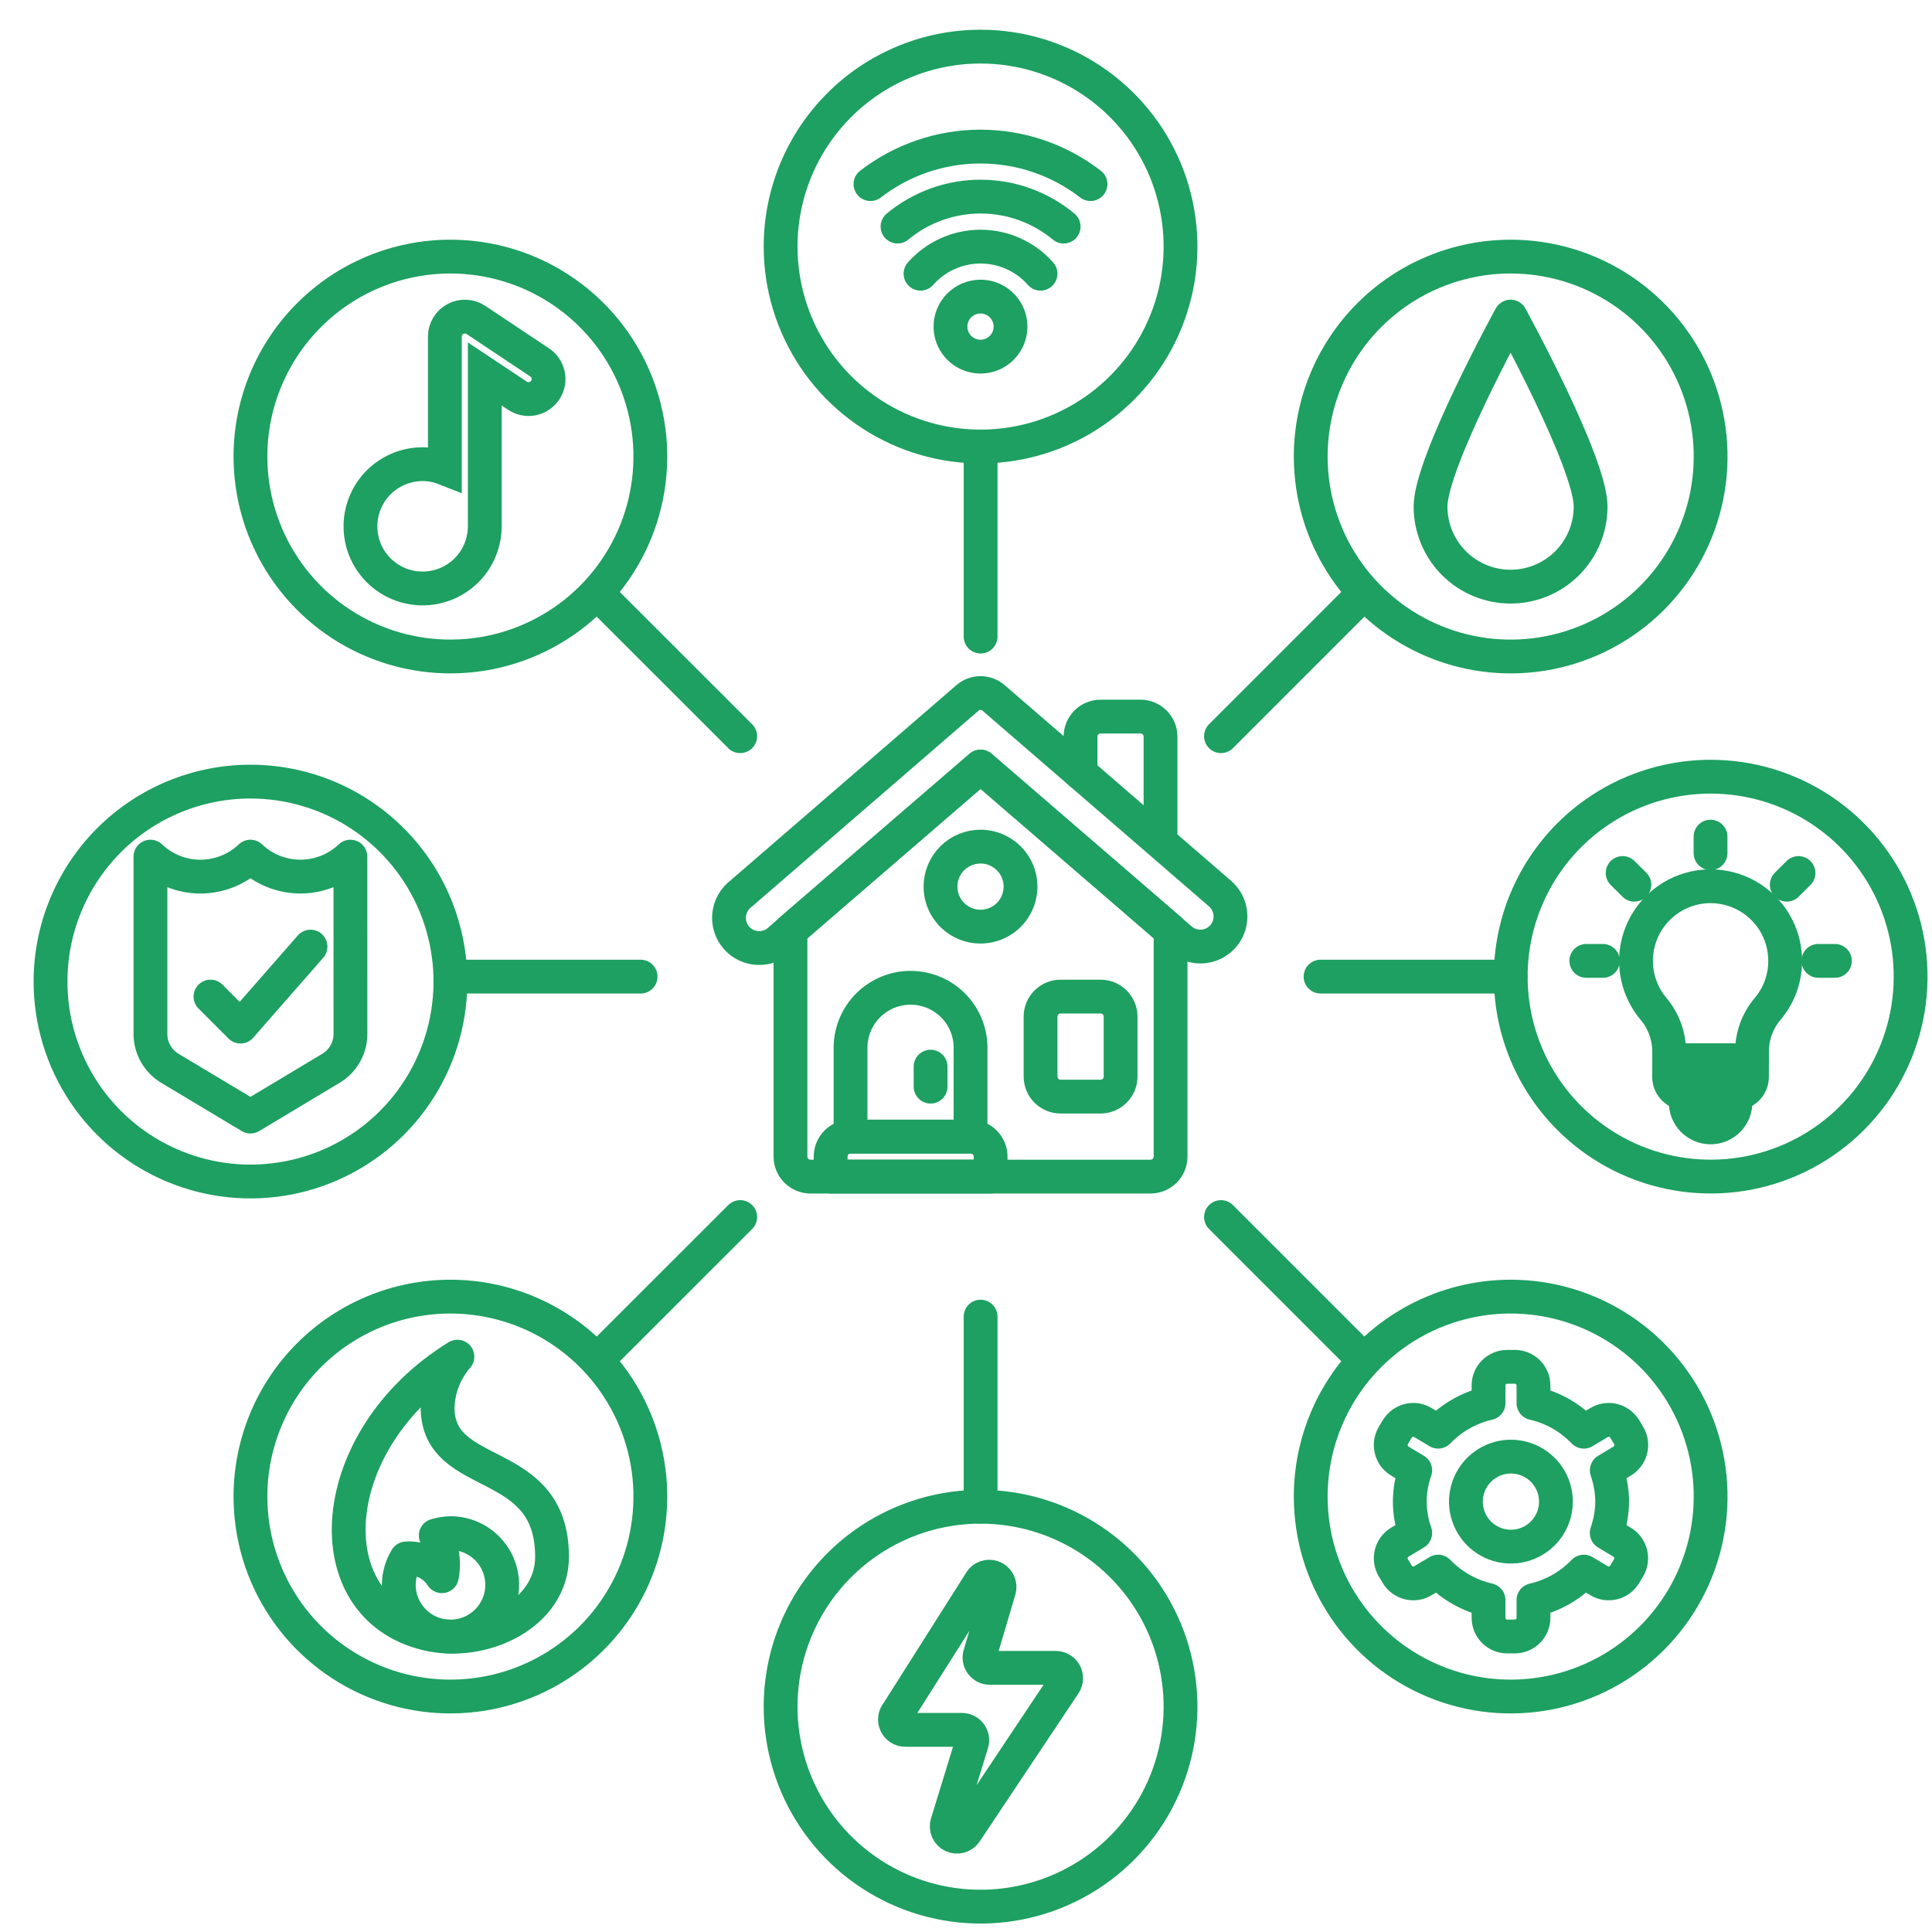
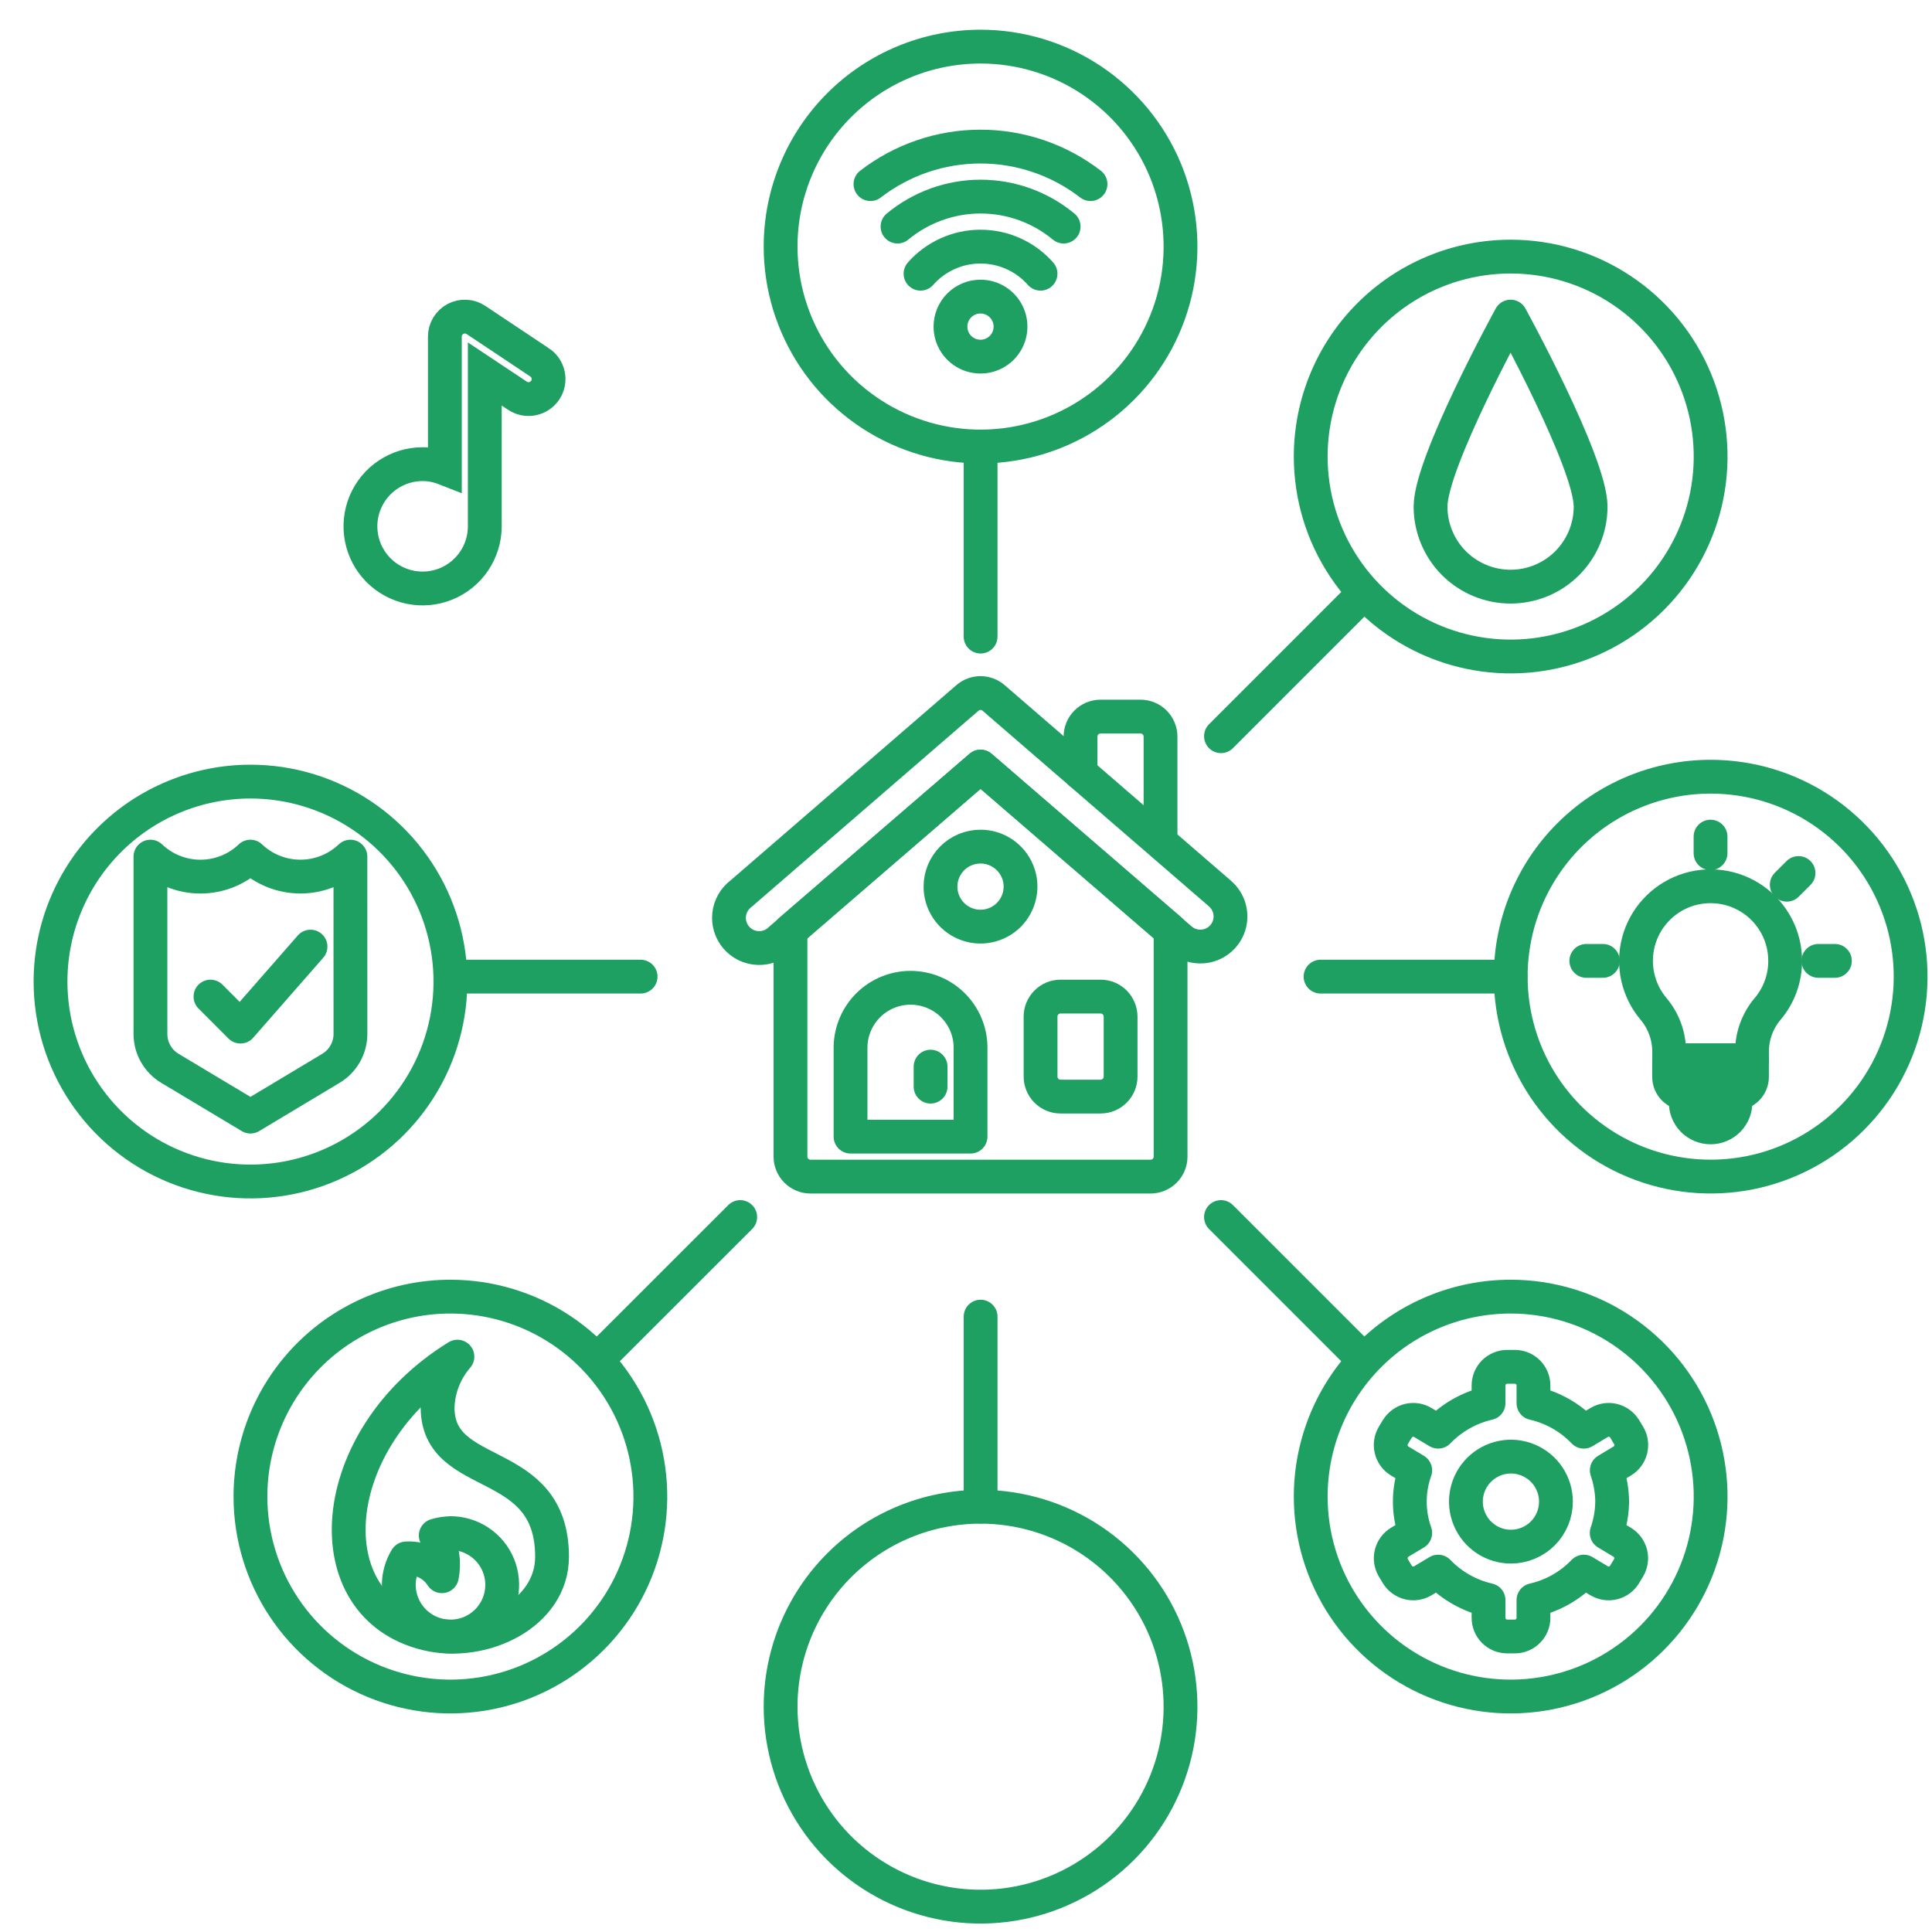
<svg xmlns="http://www.w3.org/2000/svg" width="54" height="54" viewBox="0 0 54 54" fill="none">
  <path d="M42.224 7.172C43.329 7.172 44.41 7.5 45.328 8.114C46.248 8.728 46.964 9.601 47.387 10.622C47.81 11.643 47.921 12.767 47.705 13.851C47.489 14.935 46.957 15.931 46.175 16.713C45.394 17.494 44.398 18.026 43.314 18.242C42.23 18.458 41.106 18.347 40.085 17.924C39.064 17.501 38.191 16.785 37.577 15.866C36.962 14.947 36.635 13.866 36.635 12.761C36.635 11.278 37.224 9.857 38.272 8.809C39.32 7.761 40.741 7.172 42.224 7.172V7.172Z" stroke="#1DA061" stroke-width="0.945" stroke-linecap="round" stroke-linejoin="round" />
  <path d="M47.813 21.709C48.919 21.709 49.999 22.036 50.918 22.65C51.837 23.265 52.554 24.137 52.977 25.159C53.4 26.18 53.511 27.303 53.295 28.388C53.079 29.472 52.547 30.468 51.765 31.249C50.984 32.031 49.988 32.563 48.904 32.779C47.82 32.994 46.696 32.884 45.675 32.461C44.653 32.038 43.781 31.321 43.166 30.402C42.552 29.483 42.225 28.403 42.225 27.297C42.225 25.815 42.813 24.393 43.861 23.345C44.91 22.297 46.331 21.709 47.813 21.709V21.709Z" stroke="#1DA061" stroke-width="0.945" stroke-linecap="round" stroke-linejoin="round" />
-   <path d="M12.589 7.172C13.694 7.172 14.775 7.499 15.694 8.114C16.613 8.728 17.329 9.6 17.752 10.622C18.175 11.643 18.286 12.767 18.07 13.851C17.855 14.935 17.322 15.931 16.541 16.712C15.759 17.494 14.763 18.026 13.679 18.242C12.595 18.457 11.471 18.347 10.45 17.924C9.429 17.501 8.556 16.785 7.942 15.865C7.328 14.946 7 13.866 7 12.76C7 11.278 7.589 9.857 8.637 8.809C9.685 7.76 11.107 7.172 12.589 7.172V7.172Z" stroke="#1DA061" stroke-width="0.945" stroke-linecap="round" stroke-linejoin="round" />
  <path d="M7.001 21.846C8.106 21.846 9.187 22.174 10.106 22.788C11.025 23.402 11.741 24.275 12.164 25.296C12.587 26.317 12.698 27.441 12.482 28.525C12.267 29.609 11.734 30.605 10.953 31.387C10.171 32.169 9.175 32.701 8.091 32.916C7.007 33.132 5.883 33.021 4.862 32.598C3.841 32.175 2.968 31.459 2.354 30.54C1.74 29.621 1.412 28.54 1.412 27.435C1.412 25.953 2.001 24.531 3.049 23.483C4.097 22.435 5.519 21.846 7.001 21.846V21.846Z" stroke="#1DA061" stroke-width="0.945" stroke-linecap="round" stroke-linejoin="round" />
  <path d="M27.407 1.303C28.512 1.303 29.593 1.631 30.512 2.245C31.431 2.859 32.148 3.732 32.571 4.753C32.993 5.774 33.104 6.898 32.889 7.982C32.673 9.066 32.141 10.062 31.359 10.843C30.577 11.625 29.582 12.157 28.497 12.373C27.413 12.589 26.29 12.478 25.268 12.055C24.247 11.632 23.374 10.916 22.76 9.997C22.146 9.077 21.818 7.997 21.818 6.892C21.818 5.409 22.407 3.988 23.455 2.94C24.503 1.892 25.925 1.303 27.407 1.303V1.303Z" stroke="#1DA061" stroke-width="0.945" stroke-linecap="round" stroke-linejoin="round" />
  <path d="M42.224 36.241C43.329 36.241 44.41 36.569 45.328 37.183C46.248 37.797 46.964 38.67 47.387 39.691C47.81 40.712 47.921 41.836 47.705 42.92C47.489 44.004 46.957 45 46.175 45.782C45.394 46.563 44.398 47.096 43.314 47.311C42.23 47.527 41.106 47.416 40.085 46.993C39.064 46.57 38.191 45.854 37.577 44.935C36.962 44.016 36.635 42.935 36.635 41.83C36.635 40.347 37.224 38.926 38.272 37.878C39.32 36.83 40.741 36.241 42.224 36.241V36.241Z" stroke="#1DA061" stroke-width="0.945" stroke-linecap="round" stroke-linejoin="round" />
  <path d="M12.589 36.241C13.694 36.241 14.775 36.569 15.694 37.183C16.613 37.797 17.329 38.67 17.752 39.691C18.175 40.712 18.286 41.836 18.07 42.92C17.855 44.005 17.322 45 16.541 45.782C15.759 46.563 14.763 47.096 13.679 47.311C12.595 47.527 11.471 47.416 10.45 46.993C9.429 46.57 8.556 45.854 7.942 44.935C7.328 44.016 7 42.935 7 41.83C7 40.348 7.589 38.926 8.637 37.878C9.685 36.83 11.107 36.241 12.589 36.241V36.241Z" stroke="#1DA061" stroke-width="0.945" stroke-linecap="round" stroke-linejoin="round" />
  <path d="M27.407 42.114C28.512 42.114 29.593 42.442 30.512 43.056C31.431 43.67 32.148 44.543 32.571 45.564C32.993 46.585 33.104 47.709 32.889 48.793C32.673 49.877 32.141 50.873 31.359 51.655C30.577 52.436 29.582 52.969 28.497 53.184C27.413 53.4 26.29 53.289 25.268 52.866C24.247 52.443 23.374 51.727 22.76 50.808C22.146 49.889 21.818 48.808 21.818 47.703C21.818 46.221 22.407 44.799 23.455 43.751C24.503 42.703 25.925 42.114 27.407 42.114Z" stroke="#1DA061" stroke-width="0.945" stroke-linecap="round" stroke-linejoin="round" />
  <path d="M24.33 5.146C25.211 4.466 26.292 4.097 27.405 4.097C28.518 4.097 29.6 4.466 30.48 5.146" stroke="#1DA061" stroke-width="0.945" stroke-linecap="round" stroke-linejoin="round" />
  <path d="M25.086 6.333C25.738 5.792 26.56 5.495 27.408 5.495C28.256 5.495 29.077 5.792 29.729 6.333" stroke="#1DA061" stroke-width="0.945" stroke-linecap="round" stroke-linejoin="round" />
  <path d="M25.729 7.65C25.938 7.412 26.197 7.221 26.486 7.091C26.775 6.96 27.088 6.893 27.406 6.893C27.723 6.893 28.037 6.96 28.326 7.091C28.615 7.221 28.873 7.412 29.083 7.65" stroke="#1DA061" stroke-width="0.945" stroke-linecap="round" stroke-linejoin="round" />
  <path d="M32.437 23.291V20.589C32.437 20.44 32.378 20.298 32.273 20.193C32.168 20.088 32.026 20.029 31.878 20.029H30.76C30.612 20.029 30.47 20.088 30.365 20.193C30.26 20.298 30.201 20.44 30.201 20.589V21.606" stroke="#1DA061" stroke-width="0.945" stroke-linecap="round" stroke-linejoin="round" />
  <path d="M27.406 21.426L22.094 26.006V32.328C22.094 32.401 22.108 32.474 22.137 32.542C22.165 32.61 22.206 32.671 22.258 32.723C22.31 32.775 22.372 32.816 22.44 32.844C22.508 32.872 22.581 32.887 22.654 32.887H32.159C32.307 32.886 32.449 32.827 32.554 32.723C32.659 32.618 32.718 32.476 32.718 32.328V26.006L27.406 21.426Z" stroke="#1DA061" stroke-width="0.945" stroke-linecap="round" stroke-linejoin="round" />
-   <path d="M27.688 32.886H23.217V32.327C23.217 32.254 23.231 32.181 23.259 32.113C23.287 32.045 23.328 31.983 23.38 31.932C23.432 31.88 23.493 31.838 23.561 31.81C23.629 31.782 23.702 31.768 23.775 31.768H27.129C27.202 31.768 27.275 31.782 27.343 31.81C27.411 31.838 27.472 31.88 27.524 31.932C27.576 31.983 27.617 32.045 27.645 32.113C27.674 32.181 27.688 32.254 27.688 32.327V32.886Z" stroke="#1DA061" stroke-width="0.945" stroke-linecap="round" stroke-linejoin="round" />
  <path d="M27.127 31.769H23.773V29.253C23.782 28.814 23.963 28.396 24.276 28.088C24.59 27.781 25.011 27.609 25.45 27.609C25.89 27.609 26.311 27.781 26.625 28.088C26.938 28.396 27.119 28.814 27.127 29.253V31.769Z" stroke="#1DA061" stroke-width="0.945" stroke-linecap="round" stroke-linejoin="round" />
  <path d="M26.01 30.372V29.813" stroke="#1DA061" stroke-width="0.945" stroke-linecap="round" stroke-linejoin="round" />
  <path d="M27.406 23.663C27.627 23.663 27.844 23.729 28.027 23.852C28.211 23.975 28.355 24.15 28.439 24.354C28.524 24.558 28.546 24.783 28.502 25C28.459 25.217 28.352 25.416 28.196 25.573C28.039 25.729 27.84 25.835 27.623 25.878C27.406 25.922 27.181 25.899 26.977 25.814C26.773 25.73 26.598 25.586 26.475 25.402C26.352 25.218 26.287 25.002 26.287 24.781C26.287 24.634 26.316 24.488 26.372 24.353C26.428 24.217 26.511 24.094 26.615 23.99C26.719 23.886 26.842 23.804 26.978 23.748C27.114 23.692 27.259 23.663 27.406 23.663V23.663Z" stroke="#1DA061" stroke-width="0.945" stroke-linecap="round" stroke-linejoin="round" />
  <path d="M31.321 30.092C31.321 30.165 31.306 30.238 31.278 30.305C31.25 30.373 31.209 30.435 31.157 30.486C31.105 30.538 31.043 30.579 30.975 30.608C30.907 30.636 30.835 30.65 30.761 30.65H29.643C29.57 30.65 29.497 30.636 29.43 30.608C29.362 30.58 29.3 30.539 29.248 30.487C29.196 30.435 29.155 30.373 29.127 30.305C29.099 30.238 29.084 30.165 29.084 30.092V28.415C29.084 28.341 29.098 28.269 29.126 28.201C29.154 28.133 29.196 28.071 29.248 28.019C29.3 27.967 29.361 27.925 29.429 27.897C29.497 27.869 29.57 27.855 29.643 27.855H30.761C30.835 27.855 30.908 27.869 30.976 27.897C31.044 27.925 31.105 27.967 31.157 28.019C31.209 28.071 31.25 28.133 31.278 28.201C31.306 28.269 31.321 28.341 31.321 28.415V30.092Z" stroke="#1DA061" stroke-width="0.945" stroke-linecap="round" stroke-linejoin="round" />
  <path d="M34.101 24.977L27.771 19.507C27.669 19.419 27.54 19.371 27.406 19.371C27.272 19.371 27.143 19.419 27.041 19.507L20.714 24.977C20.621 25.047 20.543 25.135 20.486 25.236C20.428 25.337 20.392 25.448 20.38 25.564C20.367 25.679 20.379 25.796 20.414 25.907C20.448 26.018 20.506 26.12 20.582 26.208C20.658 26.296 20.752 26.367 20.856 26.417C20.961 26.466 21.075 26.494 21.191 26.498C21.307 26.502 21.423 26.482 21.531 26.439C21.639 26.397 21.737 26.332 21.819 26.25L27.408 21.426L32.996 26.25C33.081 26.323 33.178 26.379 33.284 26.414C33.39 26.449 33.501 26.463 33.613 26.454C33.779 26.442 33.937 26.381 34.069 26.278C34.2 26.176 34.298 26.037 34.35 25.879C34.402 25.721 34.406 25.55 34.362 25.39C34.317 25.23 34.226 25.086 34.1 24.977H34.101Z" stroke="#1DA061" stroke-width="0.945" stroke-linecap="round" stroke-linejoin="round" />
  <path d="M27.408 12.483V17.793" stroke="#1DA061" stroke-width="0.945" stroke-linecap="round" stroke-linejoin="round" />
  <path d="M37.882 16.821L34.127 20.577" stroke="#1DA061" stroke-width="0.945" stroke-linecap="round" stroke-linejoin="round" />
  <path d="M42.221 27.297H36.91" stroke="#1DA061" stroke-width="0.945" stroke-linecap="round" stroke-linejoin="round" />
  <path d="M37.882 37.772L34.127 34.017" stroke="#1DA061" stroke-width="0.945" stroke-linecap="round" stroke-linejoin="round" />
  <path d="M27.408 42.111V36.8" stroke="#1DA061" stroke-width="0.945" stroke-linecap="round" stroke-linejoin="round" />
  <path d="M16.932 37.772L20.689 34.017" stroke="#1DA061" stroke-width="0.945" stroke-linecap="round" stroke-linejoin="round" />
  <path d="M12.594 27.297H17.905" stroke="#1DA061" stroke-width="0.945" stroke-linecap="round" stroke-linejoin="round" />
-   <path d="M16.932 16.822L20.689 20.577" stroke="#1DA061" stroke-width="0.945" stroke-linecap="round" stroke-linejoin="round" />
  <path d="M49.896 26.857C49.896 26.522 49.816 26.191 49.661 25.894C49.506 25.596 49.282 25.34 49.007 25.148C48.732 24.956 48.415 24.832 48.083 24.789C47.75 24.745 47.412 24.782 47.097 24.897C46.782 25.012 46.499 25.201 46.273 25.449C46.046 25.697 45.883 25.995 45.797 26.319C45.711 26.643 45.704 26.983 45.777 27.311C45.85 27.638 46.001 27.943 46.217 28.199C46.499 28.533 46.653 28.956 46.654 29.393V29.637H48.969V29.394C48.969 28.957 49.123 28.534 49.405 28.2C49.723 27.825 49.897 27.349 49.896 26.857V26.857Z" stroke="#1DA061" stroke-width="0.945" stroke-linecap="round" stroke-linejoin="round" />
  <path d="M48.504 30.563H47.115C46.992 30.563 46.875 30.514 46.788 30.427C46.701 30.341 46.652 30.223 46.652 30.1V29.637H48.968V30.101C48.968 30.162 48.956 30.222 48.932 30.278C48.909 30.334 48.875 30.385 48.832 30.428C48.788 30.471 48.737 30.505 48.681 30.528C48.625 30.552 48.565 30.564 48.504 30.563V30.563Z" stroke="#1DA061" stroke-width="0.945" stroke-linecap="round" stroke-linejoin="round" />
  <path d="M48.506 30.795C48.509 30.888 48.493 30.98 48.46 31.067C48.426 31.154 48.375 31.233 48.311 31.3C48.246 31.366 48.168 31.42 48.083 31.456C47.997 31.492 47.905 31.511 47.812 31.511C47.719 31.511 47.627 31.492 47.541 31.456C47.456 31.42 47.378 31.366 47.313 31.3C47.248 31.233 47.198 31.154 47.164 31.067C47.13 30.98 47.115 30.888 47.117 30.795V30.564H48.506V30.795Z" stroke="#1DA061" stroke-width="0.945" stroke-linecap="round" stroke-linejoin="round" />
  <path d="M47.81 23.847V23.384" stroke="#1DA061" stroke-width="0.945" stroke-linecap="round" stroke-linejoin="round" />
  <path d="M49.941 24.728L50.269 24.401" stroke="#1DA061" stroke-width="0.945" stroke-linecap="round" stroke-linejoin="round" />
  <path d="M50.824 26.857H51.286" stroke="#1DA061" stroke-width="0.945" stroke-linecap="round" stroke-linejoin="round" />
-   <path d="M45.682 24.728L45.353 24.401" stroke="#1DA061" stroke-width="0.945" stroke-linecap="round" stroke-linejoin="round" />
  <path d="M44.801 26.857H44.338" stroke="#1DA061" stroke-width="0.945" stroke-linecap="round" stroke-linejoin="round" />
  <path d="M45.061 41.971C45.058 41.673 45.007 41.378 44.91 41.096L45.342 40.836C45.46 40.765 45.545 40.65 45.579 40.516C45.612 40.382 45.592 40.24 45.521 40.121L45.411 39.939C45.34 39.821 45.224 39.735 45.09 39.701C45.024 39.684 44.954 39.681 44.886 39.691C44.819 39.702 44.753 39.725 44.694 39.761L44.268 40.016C43.887 39.619 43.398 39.341 42.861 39.219V38.723C42.861 38.585 42.806 38.453 42.708 38.355C42.611 38.258 42.479 38.203 42.341 38.203H42.128C42.06 38.203 41.992 38.216 41.928 38.242C41.865 38.268 41.807 38.306 41.758 38.354C41.71 38.403 41.671 38.46 41.645 38.523C41.619 38.587 41.605 38.654 41.605 38.723V39.219C41.068 39.342 40.579 39.619 40.197 40.016L39.77 39.761C39.712 39.725 39.647 39.702 39.579 39.691C39.511 39.681 39.442 39.684 39.375 39.701C39.241 39.735 39.126 39.821 39.054 39.939L38.944 40.121C38.874 40.24 38.853 40.382 38.887 40.516C38.92 40.65 39.005 40.765 39.123 40.836L39.556 41.096C39.354 41.662 39.354 42.281 39.556 42.846L39.123 43.106C39.005 43.178 38.921 43.293 38.887 43.427C38.854 43.561 38.874 43.702 38.944 43.821L39.054 44.004C39.126 44.122 39.242 44.207 39.375 44.241C39.442 44.258 39.511 44.261 39.579 44.251C39.647 44.241 39.712 44.217 39.77 44.182L40.197 43.927C40.579 44.324 41.068 44.6 41.605 44.723V45.22C41.605 45.288 41.619 45.356 41.645 45.419C41.671 45.483 41.71 45.54 41.758 45.588C41.807 45.637 41.865 45.675 41.928 45.701C41.992 45.727 42.06 45.74 42.128 45.74H42.341C42.479 45.74 42.611 45.685 42.708 45.587C42.806 45.49 42.861 45.358 42.861 45.22V44.723C43.398 44.601 43.887 44.324 44.268 43.927L44.694 44.182C44.753 44.217 44.818 44.241 44.886 44.251C44.953 44.261 45.023 44.258 45.089 44.241C45.155 44.225 45.218 44.195 45.273 44.154C45.328 44.114 45.374 44.062 45.409 44.004L45.519 43.821C45.589 43.703 45.61 43.561 45.577 43.427C45.543 43.293 45.458 43.178 45.34 43.106L44.908 42.846C45.006 42.565 45.057 42.269 45.061 41.971V41.971ZM42.232 43.229C41.983 43.229 41.739 43.156 41.532 43.017C41.325 42.879 41.164 42.683 41.069 42.453C40.973 42.223 40.948 41.97 40.997 41.726C41.045 41.482 41.165 41.258 41.341 41.082C41.517 40.906 41.741 40.786 41.985 40.737C42.229 40.688 42.482 40.713 42.712 40.809C42.942 40.904 43.139 41.065 43.277 41.272C43.415 41.479 43.489 41.722 43.489 41.971C43.489 42.305 43.357 42.624 43.121 42.86C42.885 43.096 42.565 43.229 42.232 43.229V43.229Z" stroke="#1DA061" stroke-width="0.945" stroke-linecap="round" stroke-linejoin="round" />
  <path d="M44.458 14.16C44.458 14.753 44.222 15.322 43.803 15.742C43.383 16.161 42.814 16.397 42.221 16.397C41.628 16.397 41.059 16.161 40.639 15.742C40.22 15.322 39.984 14.753 39.984 14.16C39.984 12.925 42.221 8.849 42.221 8.849C42.221 8.849 44.458 12.925 44.458 14.16Z" stroke="#1DA061" stroke-width="0.945" stroke-linecap="round" stroke-linejoin="round" />
  <path d="M27.406 8.29C27.572 8.29 27.734 8.339 27.872 8.432C28.01 8.524 28.117 8.655 28.181 8.809C28.244 8.962 28.261 9.131 28.228 9.293C28.196 9.456 28.116 9.605 27.998 9.723C27.881 9.84 27.731 9.92 27.568 9.952C27.406 9.984 27.237 9.967 27.084 9.904C26.93 9.84 26.799 9.733 26.707 9.595C26.615 9.457 26.566 9.294 26.566 9.128C26.566 9.018 26.588 8.909 26.63 8.807C26.673 8.705 26.734 8.613 26.812 8.535C26.89 8.457 26.983 8.396 27.085 8.353C27.187 8.311 27.296 8.29 27.406 8.29V8.29Z" stroke="#1DA061" stroke-width="0.945" stroke-linecap="round" stroke-linejoin="round" />
  <path d="M15.07 10.121L13.303 8.943C13.219 8.887 13.121 8.854 13.02 8.85C12.919 8.845 12.819 8.867 12.73 8.915C12.64 8.963 12.566 9.034 12.514 9.12C12.462 9.207 12.434 9.306 12.434 9.407V13.093C12.236 13.015 12.027 12.974 11.815 12.973C11.471 12.973 11.136 13.074 10.85 13.264C10.564 13.453 10.341 13.724 10.209 14.04C10.076 14.357 10.041 14.705 10.106 15.042C10.171 15.379 10.335 15.689 10.576 15.933C10.818 16.177 11.126 16.344 11.462 16.413C11.798 16.482 12.147 16.45 12.465 16.321C12.783 16.192 13.055 15.972 13.248 15.689C13.441 15.405 13.546 15.071 13.55 14.728V14.719V10.453L14.449 11.051C14.51 11.094 14.579 11.125 14.652 11.141C14.725 11.157 14.801 11.159 14.875 11.145C14.948 11.131 15.018 11.103 15.081 11.062C15.143 11.021 15.197 10.967 15.239 10.905C15.28 10.843 15.309 10.773 15.323 10.699C15.337 10.626 15.336 10.55 15.32 10.477C15.304 10.404 15.274 10.334 15.231 10.273C15.188 10.212 15.133 10.16 15.07 10.12V10.121Z" stroke="#1DA061" stroke-width="0.945" stroke-linecap="round" />
  <path d="M12.231 39.34C12.246 38.816 12.442 38.314 12.785 37.919C9.067 40.209 8.731 44.904 11.94 45.665C13.499 46.035 15.43 45.115 15.43 43.513C15.43 40.619 12.231 41.459 12.231 39.34Z" stroke="#1DA061" stroke-width="0.945" stroke-linecap="round" stroke-linejoin="round" />
  <path d="M12.592 42.853C12.452 42.855 12.313 42.877 12.179 42.918C12.368 43.266 12.429 43.668 12.351 44.056C12.245 43.891 12.097 43.758 11.921 43.671C11.746 43.583 11.551 43.545 11.356 43.559C11.22 43.782 11.148 44.037 11.146 44.297C11.147 44.583 11.232 44.862 11.391 45.1C11.55 45.337 11.775 45.523 12.039 45.632C12.303 45.741 12.594 45.769 12.874 45.714C13.155 45.658 13.412 45.52 13.614 45.318C13.816 45.116 13.954 44.858 14.009 44.578C14.065 44.298 14.036 44.007 13.927 43.743C13.818 43.479 13.633 43.254 13.395 43.095C13.158 42.936 12.878 42.851 12.592 42.851V42.853Z" stroke="#1DA061" stroke-width="0.945" stroke-linecap="round" stroke-linejoin="round" />
  <path d="M9.795 28.9C9.795 29.093 9.745 29.283 9.649 29.451C9.554 29.619 9.417 29.76 9.251 29.859L7 31.209L4.747 29.859C4.582 29.759 4.445 29.619 4.35 29.451C4.255 29.283 4.205 29.093 4.205 28.9V23.943C4.582 24.302 5.082 24.502 5.602 24.502C6.122 24.502 6.623 24.302 6.999 23.943C7.376 24.302 7.877 24.501 8.397 24.501C8.917 24.501 9.417 24.302 9.794 23.943L9.795 28.9Z" stroke="#1DA061" stroke-width="0.945" stroke-linecap="round" stroke-linejoin="round" />
  <path d="M5.883 27.855L6.721 28.694L8.679 26.458" stroke="#1DA061" stroke-width="0.945" stroke-linecap="round" stroke-linejoin="round" />
-   <path d="M27.926 44.439C27.945 44.376 27.942 44.308 27.916 44.247C27.892 44.186 27.846 44.135 27.788 44.103C27.731 44.072 27.664 44.061 27.599 44.072C27.534 44.084 27.475 44.118 27.431 44.167L25.084 47.872C25.048 47.914 25.024 47.965 25.017 48.02C25.009 48.074 25.017 48.13 25.04 48.181C25.063 48.231 25.099 48.274 25.146 48.304C25.192 48.334 25.247 48.35 25.302 48.35H26.886C26.931 48.35 26.976 48.361 27.016 48.381C27.057 48.401 27.092 48.431 27.119 48.468C27.145 48.504 27.163 48.546 27.171 48.591C27.179 48.635 27.176 48.681 27.162 48.724L26.474 50.962C26.453 51.029 26.457 51.1 26.485 51.164C26.513 51.227 26.563 51.279 26.625 51.309C26.688 51.338 26.759 51.344 26.826 51.326C26.893 51.307 26.951 51.265 26.989 51.208L29.751 47.067C29.78 47.023 29.796 46.972 29.799 46.92C29.801 46.868 29.789 46.816 29.765 46.77C29.74 46.724 29.703 46.686 29.659 46.659C29.614 46.632 29.562 46.618 29.51 46.617H27.666C27.621 46.617 27.577 46.607 27.536 46.587C27.496 46.566 27.461 46.537 27.434 46.501C27.408 46.465 27.39 46.423 27.382 46.379C27.374 46.334 27.377 46.289 27.39 46.246L27.926 44.439Z" stroke="#1DA061" stroke-width="0.945" stroke-linecap="round" stroke-linejoin="round" />
</svg>